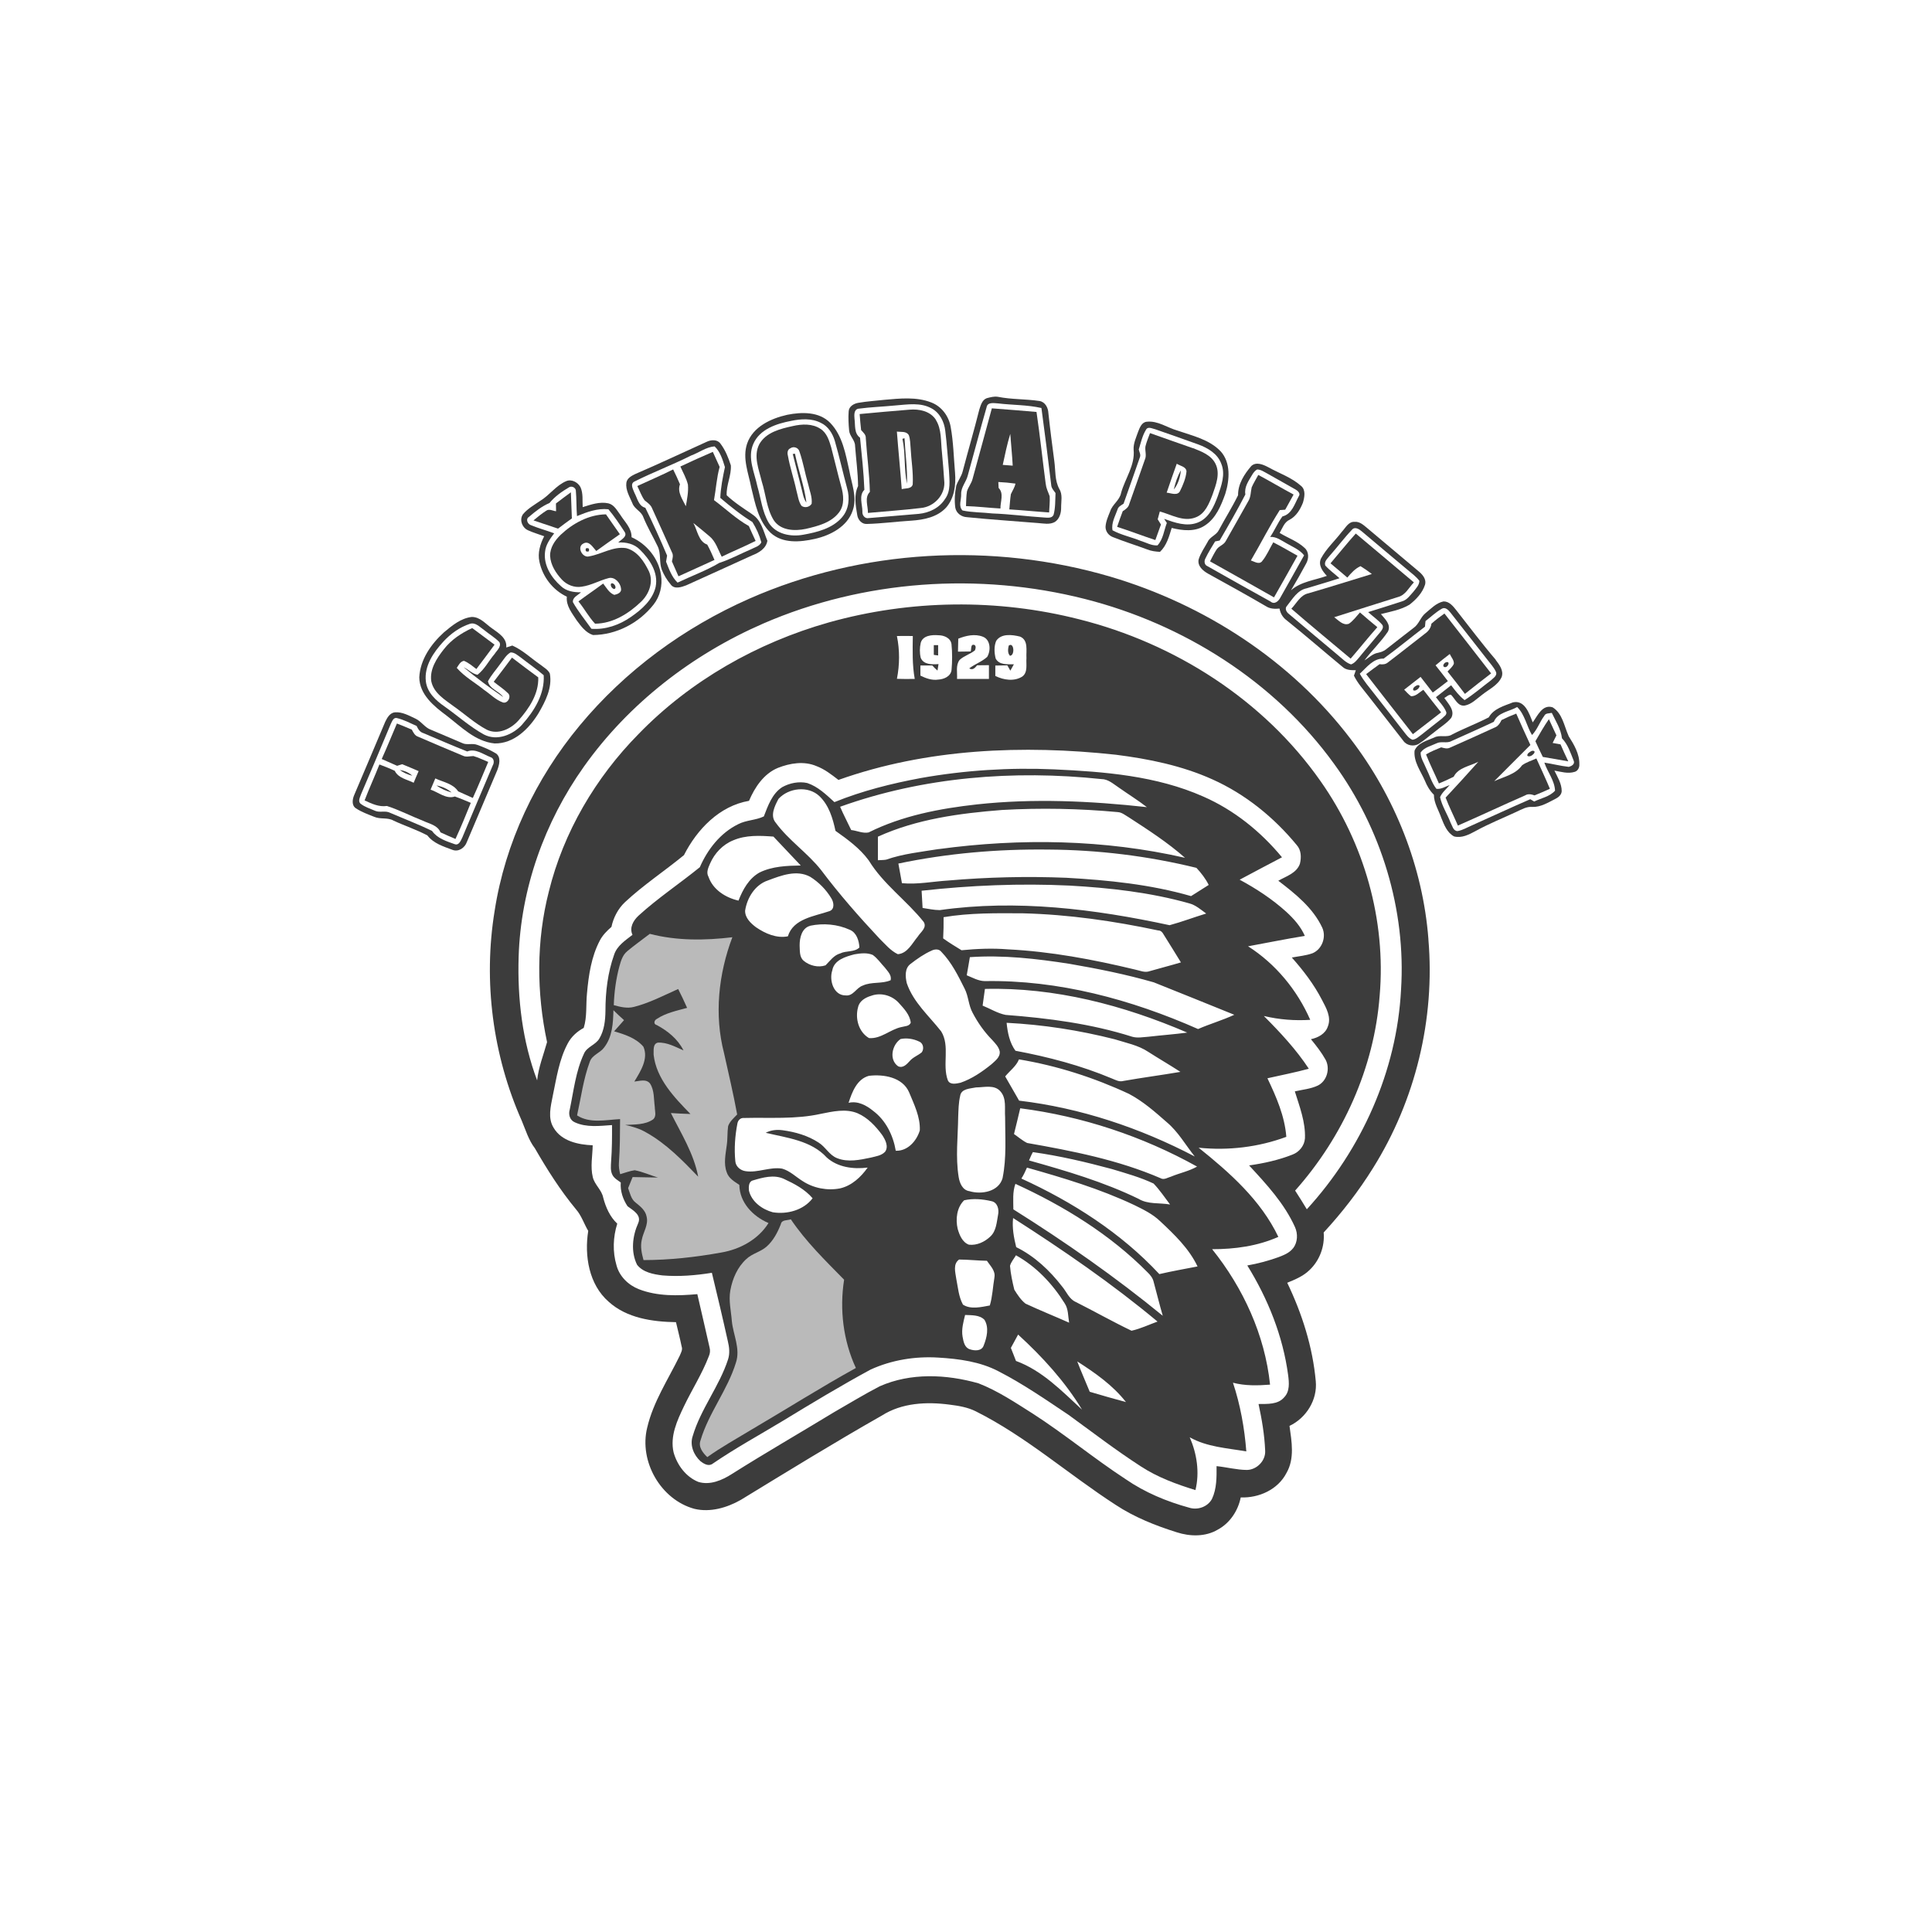
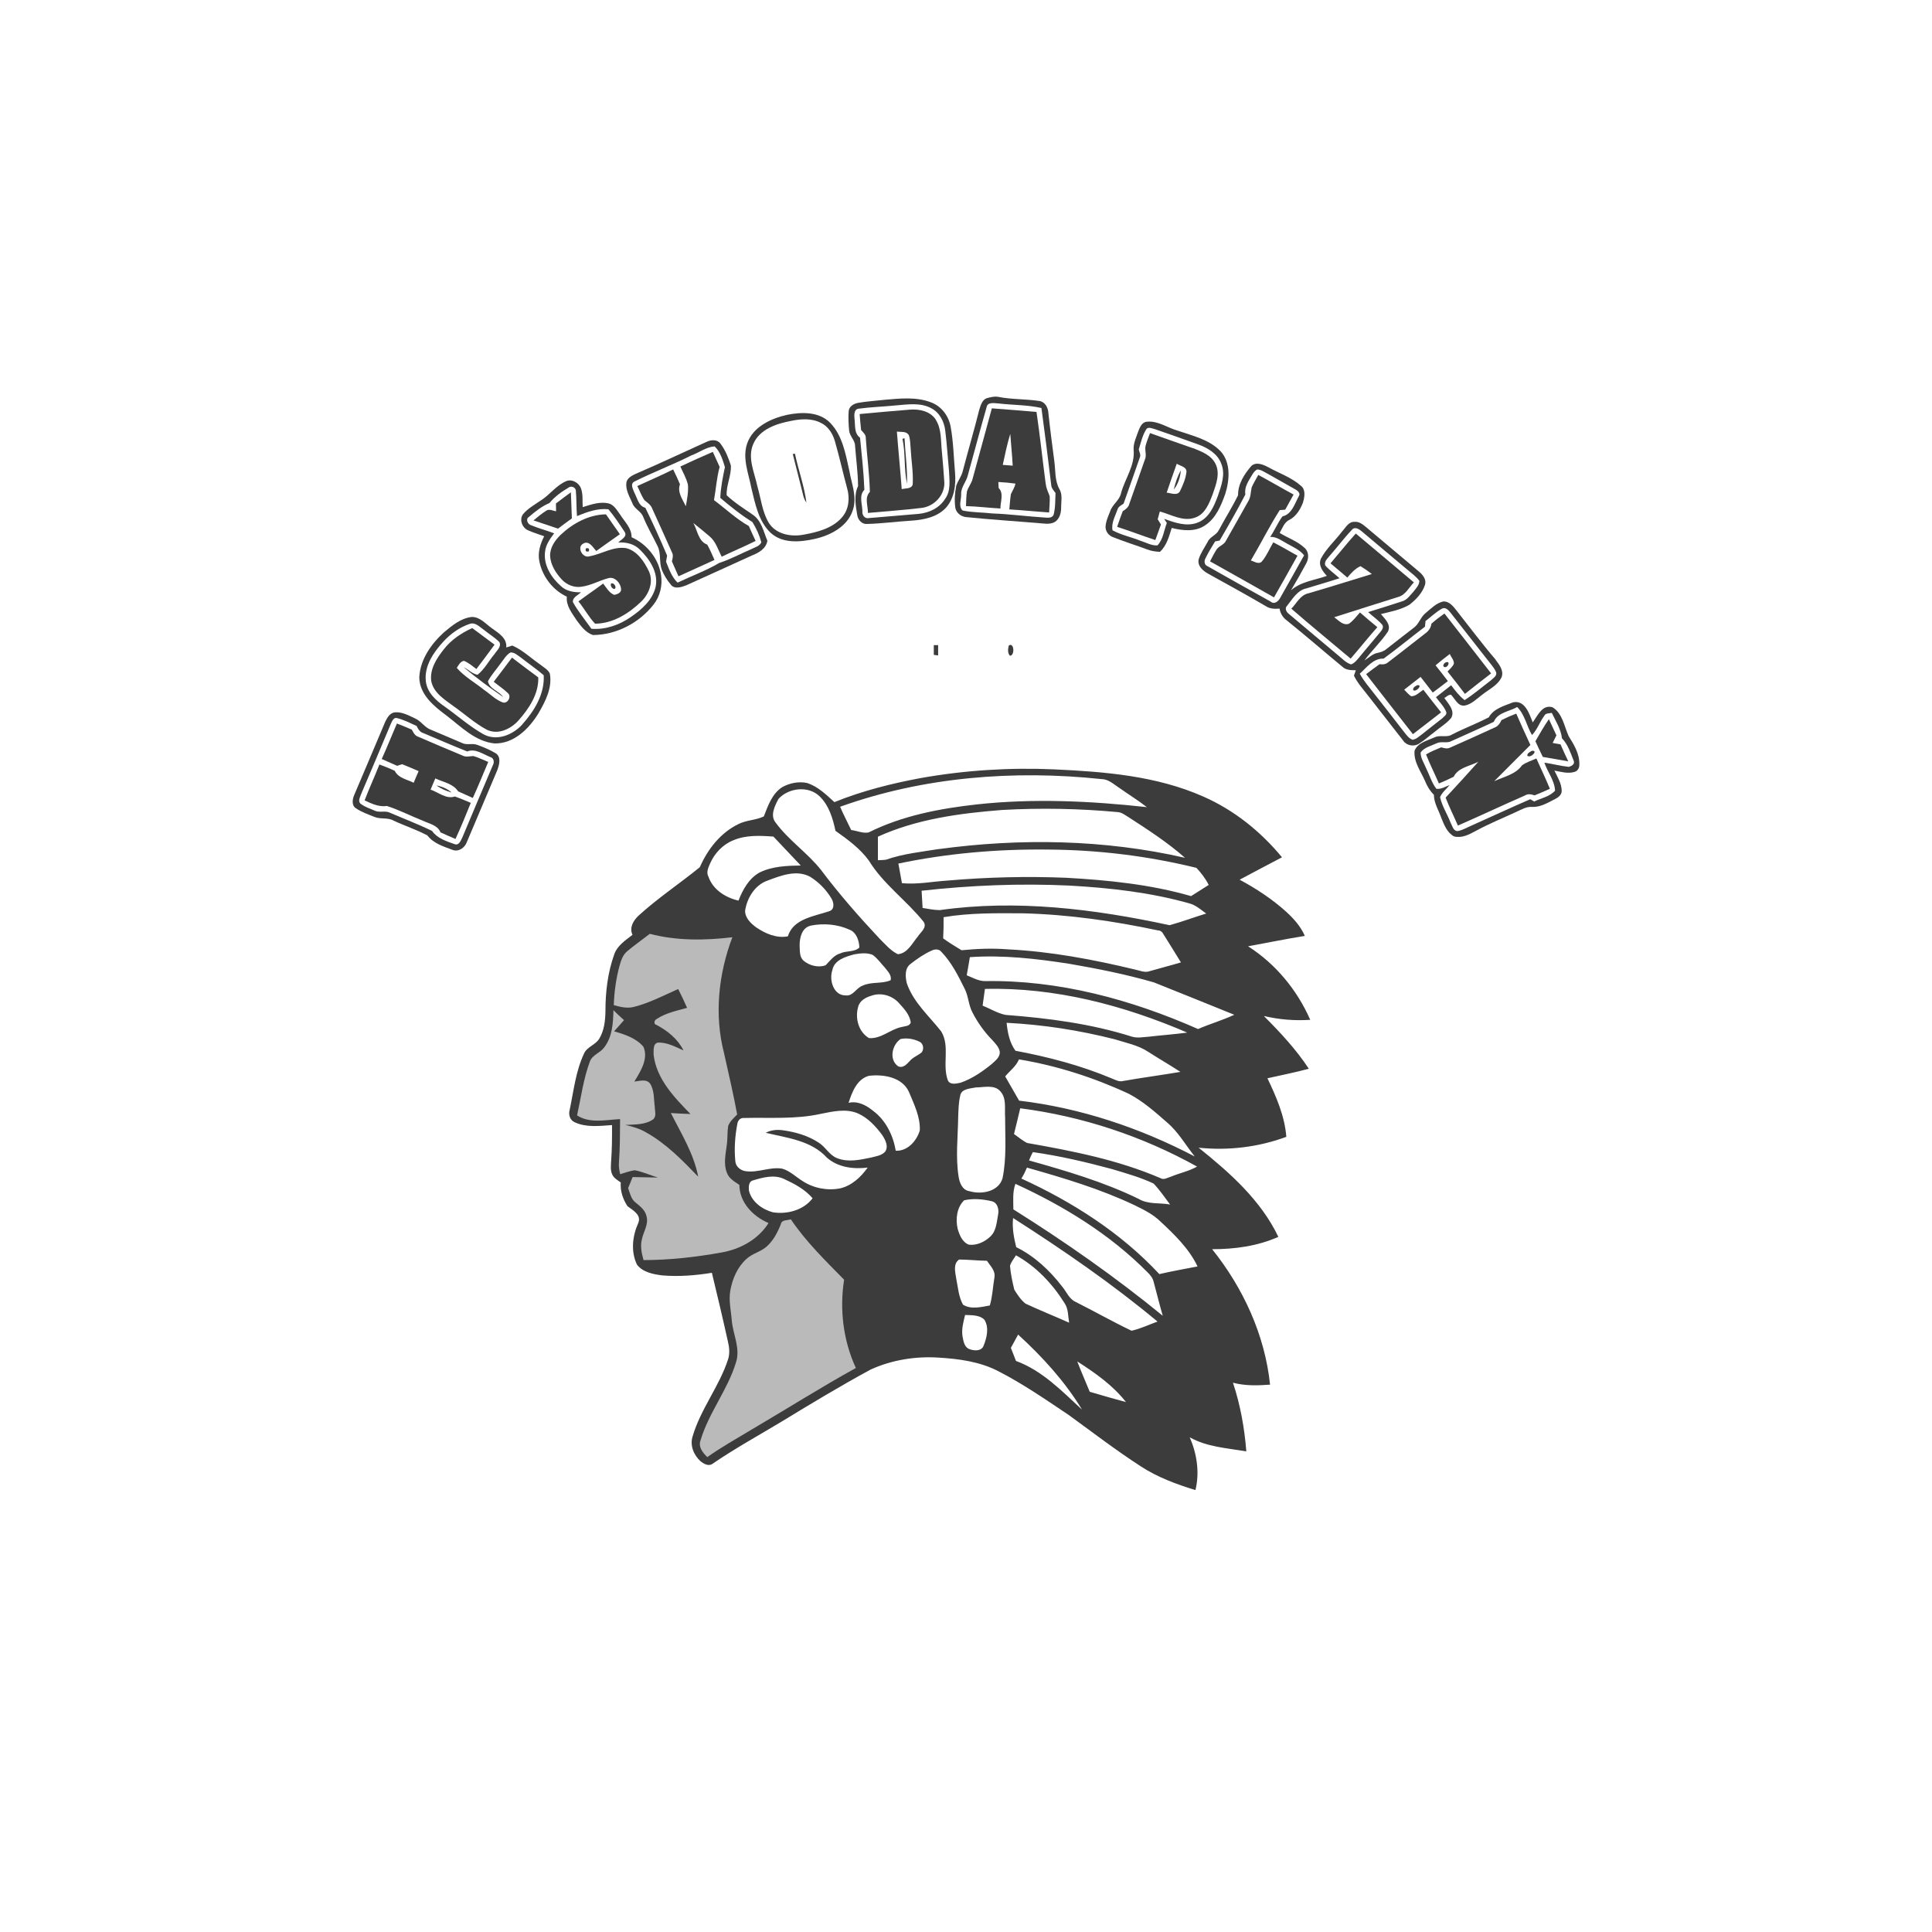
<svg xmlns="http://www.w3.org/2000/svg" width="45" height="45" viewBox="0 0 45 45" fill="none">
  <path d="M28.429 10.51C28.164 10.234 27.775 10.15 27.426 10.029C27.187 9.962 26.968 9.794 26.709 9.823C26.592 9.835 26.547 9.96 26.51 10.054C26.463 10.191 26.396 10.326 26.404 10.474C26.441 10.838 26.205 11.145 26.112 11.482C26.079 11.655 25.91 11.746 25.858 11.909C25.811 12.027 25.757 12.144 25.75 12.272C25.75 12.38 25.823 12.473 25.921 12.51C26.184 12.615 26.455 12.699 26.719 12.797C26.815 12.836 26.916 12.848 27.018 12.854C27.174 12.707 27.23 12.496 27.291 12.297C27.544 12.36 27.837 12.393 28.065 12.239C28.321 12.073 28.442 11.776 28.54 11.5C28.64 11.178 28.672 10.775 28.428 10.508L28.429 10.51ZM28.364 11.557C28.274 11.8 28.156 12.074 27.894 12.173C27.636 12.273 27.361 12.173 27.115 12.085C27.13 12.109 27.162 12.157 27.178 12.18C27.111 12.355 27.092 12.563 26.96 12.703C26.821 12.713 26.696 12.636 26.567 12.597C26.351 12.509 26.118 12.463 25.913 12.352C25.88 12.183 25.974 12.025 26.028 11.871C26.045 11.799 26.115 11.771 26.17 11.732C26.299 11.372 26.424 11.01 26.551 10.649C26.576 10.588 26.535 10.527 26.524 10.469C26.572 10.314 26.606 10.151 26.691 10.012C26.735 9.924 26.836 9.983 26.907 9.998C27.241 10.116 27.578 10.23 27.91 10.352C28.132 10.433 28.362 10.568 28.446 10.802C28.549 11.051 28.446 11.318 28.364 11.557Z" fill="#3C3C3C" />
  <path d="M27.784 10.439C27.451 10.321 27.118 10.207 26.786 10.088C26.748 10.192 26.704 10.293 26.679 10.4C26.665 10.503 26.712 10.607 26.666 10.706C26.544 11.049 26.428 11.393 26.304 11.735C26.286 11.817 26.218 11.865 26.151 11.906C26.104 12.027 26.062 12.149 26.02 12.271C26.318 12.367 26.611 12.48 26.91 12.579C26.954 12.459 26.996 12.338 27.041 12.217C27.015 12.177 26.99 12.136 26.965 12.095C26.98 12.035 26.997 11.975 27.014 11.914C27.282 11.984 27.561 12.161 27.843 12.053C28.072 11.971 28.164 11.724 28.244 11.516C28.322 11.292 28.426 11.032 28.311 10.802C28.21 10.598 27.983 10.515 27.785 10.437L27.784 10.439ZM27.485 11.439C27.423 11.556 27.274 11.483 27.174 11.475C27.251 11.25 27.328 11.024 27.409 10.801C27.485 10.852 27.627 10.867 27.636 10.979C27.621 11.141 27.555 11.295 27.484 11.44L27.485 11.439Z" fill="#3C3C3C" />
  <path d="M27.505 10.956C27.424 11.093 27.376 11.248 27.34 11.402C27.442 11.276 27.49 11.114 27.505 10.956Z" fill="#3C3C3C" />
  <path d="M24.674 11.389C24.565 11.191 24.587 10.958 24.557 10.741C24.508 10.368 24.459 9.996 24.419 9.622C24.414 9.498 24.345 9.362 24.212 9.34C23.891 9.292 23.564 9.306 23.246 9.243C23.157 9.227 23.068 9.253 22.982 9.275C22.875 9.315 22.843 9.44 22.81 9.539C22.69 10.019 22.55 10.494 22.424 10.974C22.396 11.094 22.315 11.193 22.274 11.309C22.239 11.478 22.227 11.655 22.251 11.827C22.275 11.955 22.395 12.04 22.521 12.046C23.072 12.102 23.627 12.137 24.179 12.183C24.308 12.192 24.449 12.225 24.569 12.158C24.679 12.087 24.717 11.949 24.716 11.825C24.714 11.68 24.756 11.52 24.673 11.389L24.674 11.389ZM24.538 11.994C24.5 12.077 24.396 12.057 24.323 12.054C23.92 12.028 23.518 11.974 23.113 11.959C22.883 11.932 22.647 11.939 22.419 11.89C22.317 11.791 22.394 11.635 22.387 11.51C22.381 11.346 22.505 11.226 22.542 11.073C22.69 10.545 22.827 10.014 22.979 9.488C22.999 9.358 23.153 9.391 23.246 9.396C23.582 9.436 23.926 9.428 24.257 9.503C24.338 10.097 24.412 10.694 24.484 11.29C24.486 11.367 24.542 11.424 24.585 11.484C24.577 11.653 24.585 11.829 24.539 11.994H24.538Z" fill="#3C3C3C" />
  <path d="M22.245 11.014C22.214 10.656 22.207 10.296 22.143 9.942C22.099 9.692 21.931 9.465 21.691 9.374C21.346 9.238 20.963 9.281 20.604 9.312C20.399 9.336 20.192 9.347 19.989 9.383C19.887 9.401 19.774 9.465 19.767 9.581C19.756 9.73 19.764 9.88 19.778 10.028C19.789 10.16 19.914 10.249 19.916 10.382C19.939 10.694 19.983 11.007 19.986 11.321C19.884 11.537 19.93 11.778 19.968 12.003C19.985 12.11 20.076 12.212 20.191 12.204C20.538 12.195 20.882 12.148 21.228 12.127C21.517 12.108 21.832 12.046 22.037 11.822C22.229 11.602 22.268 11.294 22.245 11.014ZM22.013 11.62C21.882 11.832 21.641 11.946 21.398 11.969C21.011 12.002 20.624 12.035 20.236 12.067C20.143 12.087 20.078 11.998 20.087 11.913C20.087 11.747 19.999 11.544 20.133 11.408C20.118 11.002 20.071 10.598 20.032 10.195C19.89 10.093 19.924 9.906 19.903 9.754C19.897 9.673 19.885 9.541 19.991 9.52C20.281 9.481 20.574 9.472 20.865 9.443C21.139 9.421 21.44 9.37 21.694 9.51C21.887 9.611 21.993 9.822 22.017 10.033C22.056 10.344 22.074 10.656 22.104 10.968C22.114 11.186 22.151 11.432 22.013 11.621V11.62Z" fill="#3C3C3C" />
  <path d="M24.358 11.281C24.283 10.719 24.225 10.155 24.142 9.595C23.795 9.566 23.449 9.536 23.102 9.511C22.955 10.058 22.803 10.605 22.654 11.152C22.629 11.256 22.555 11.341 22.523 11.443C22.504 11.557 22.505 11.672 22.5 11.788C22.768 11.796 23.035 11.829 23.302 11.844C23.299 11.685 23.388 11.495 23.26 11.365C23.258 11.331 23.255 11.262 23.253 11.227C23.387 11.233 23.52 11.246 23.652 11.264C23.634 11.354 23.582 11.429 23.545 11.511C23.527 11.629 23.521 11.748 23.509 11.865C23.819 11.883 24.127 11.916 24.436 11.936C24.441 11.811 24.457 11.685 24.449 11.559C24.418 11.466 24.368 11.379 24.36 11.28L24.358 11.281ZM23.356 10.828C23.409 10.585 23.458 10.343 23.531 10.106C23.549 10.353 23.575 10.599 23.588 10.846C23.511 10.839 23.433 10.833 23.356 10.828Z" fill="#3C3C3C" />
  <path d="M21.797 9.775C21.666 9.574 21.408 9.522 21.184 9.542C20.797 9.573 20.411 9.607 20.023 9.644C20.032 9.769 20.043 9.893 20.057 10.017C20.105 10.072 20.172 10.125 20.166 10.206C20.194 10.623 20.251 11.039 20.261 11.457C20.129 11.591 20.219 11.783 20.216 11.947C20.629 11.908 21.041 11.882 21.452 11.832C21.746 11.804 22.001 11.546 21.996 11.245C21.981 11.006 21.961 10.768 21.939 10.53C21.91 10.278 21.937 10 21.796 9.777L21.797 9.775ZM21.259 11.284C21.23 11.393 21.088 11.369 21.003 11.393C20.97 10.945 20.924 10.5 20.89 10.052C20.983 10.067 21.111 10.036 21.168 10.136C21.202 10.23 21.201 10.333 21.21 10.431C21.224 10.716 21.275 10.999 21.259 11.284Z" fill="#3C3C3C" />
  <path d="M19.338 9.85C19.08 9.584 18.671 9.594 18.334 9.662C17.957 9.746 17.536 9.941 17.402 10.332C17.286 10.674 17.435 11.024 17.499 11.36C17.589 11.728 17.663 12.136 17.949 12.41C18.227 12.666 18.639 12.628 18.979 12.552C19.345 12.469 19.737 12.266 19.862 11.888C19.97 11.583 19.836 11.272 19.784 10.971C19.696 10.579 19.627 10.149 19.337 9.849L19.338 9.85ZM19.612 12.05C19.388 12.308 19.037 12.396 18.714 12.454C18.424 12.509 18.076 12.446 17.907 12.179C17.752 11.92 17.724 11.609 17.64 11.324C17.574 11.005 17.405 10.667 17.544 10.344C17.692 9.996 18.086 9.868 18.428 9.803C18.654 9.756 18.904 9.739 19.117 9.848C19.287 9.926 19.394 10.097 19.445 10.271C19.55 10.635 19.632 11.006 19.731 11.372C19.797 11.599 19.774 11.868 19.611 12.05H19.612Z" fill="#3C3C3C" />
-   <path d="M19.362 10.426C19.314 10.267 19.262 10.085 19.112 9.99C18.922 9.862 18.678 9.875 18.465 9.924C18.176 9.987 17.841 10.068 17.685 10.347C17.541 10.625 17.677 10.934 17.743 11.215C17.838 11.512 17.854 11.841 18.019 12.112C18.178 12.359 18.507 12.374 18.767 12.319C19.048 12.254 19.36 12.176 19.543 11.934C19.677 11.759 19.649 11.521 19.591 11.323C19.509 11.025 19.441 10.725 19.362 10.428V10.426ZM18.905 11.733C18.857 11.814 18.74 11.838 18.667 11.78C18.596 11.675 18.584 11.545 18.55 11.425C18.492 11.151 18.399 10.886 18.351 10.61C18.334 10.55 18.342 10.47 18.406 10.443C18.484 10.386 18.6 10.426 18.622 10.521C18.709 10.77 18.751 11.033 18.826 11.286C18.858 11.433 18.922 11.579 18.905 11.732V11.733Z" fill="#3C3C3C" />
  <path d="M21.02 10.221C21.094 10.566 21.051 10.924 21.126 11.268C21.137 10.913 21.085 10.561 21.068 10.207C21.055 10.211 21.031 10.217 21.02 10.221Z" fill="#3C3C3C" />
  <path d="M17.52 11.978C17.316 11.839 17.106 11.706 16.926 11.536C16.913 11.299 17.038 11.075 17.023 10.839C16.966 10.663 16.896 10.485 16.783 10.336C16.711 10.231 16.566 10.24 16.463 10.289C15.908 10.539 15.357 10.801 14.796 11.041C14.71 11.083 14.604 11.138 14.589 11.245C14.568 11.416 14.666 11.57 14.73 11.722C14.777 11.857 14.936 11.907 14.983 12.043C15.078 12.277 15.207 12.493 15.316 12.72C15.402 12.891 15.349 13.092 15.414 13.269C15.464 13.393 15.533 13.509 15.62 13.611C15.703 13.733 15.87 13.677 15.984 13.633C16.497 13.404 17.007 13.167 17.519 12.936C17.677 12.874 17.843 12.778 17.874 12.596C17.782 12.379 17.734 12.113 17.519 11.979L17.52 11.978ZM17.483 12.798C17.241 12.901 17.008 13.03 16.756 13.11C16.446 13.293 16.105 13.416 15.782 13.57C15.645 13.44 15.583 13.255 15.514 13.083C15.52 13.047 15.533 12.977 15.538 12.941C15.38 12.566 15.211 12.193 15.031 11.827C14.873 11.787 14.846 11.607 14.779 11.483C14.749 11.403 14.67 11.275 14.773 11.218C15.208 11 15.665 10.827 16.1 10.609C16.282 10.543 16.447 10.412 16.644 10.397C16.775 10.518 16.834 10.712 16.885 10.88C16.835 11.116 16.787 11.355 16.777 11.597C17.015 11.798 17.259 11.995 17.525 12.159C17.616 12.305 17.689 12.466 17.733 12.632C17.688 12.729 17.57 12.75 17.484 12.798H17.483Z" fill="#3C3C3C" />
  <path d="M16.63 11.65C16.677 11.392 16.692 11.128 16.762 10.875C16.71 10.758 16.656 10.641 16.603 10.525C16.349 10.633 16.097 10.749 15.847 10.866C15.908 11.005 15.987 11.139 16.023 11.288C16.039 11.457 16.002 11.626 15.975 11.791C15.899 11.633 15.77 11.463 15.838 11.28C15.789 11.162 15.735 11.048 15.679 10.934C15.405 11.072 15.121 11.192 14.844 11.321C14.901 11.432 14.941 11.554 15.015 11.655C15.081 11.709 15.158 11.757 15.189 11.841C15.342 12.182 15.5 12.521 15.65 12.863C15.689 12.931 15.666 13.006 15.65 13.076C15.7 13.192 15.751 13.307 15.803 13.423C16.082 13.296 16.362 13.169 16.642 13.042C16.59 12.921 16.536 12.8 16.473 12.685C16.265 12.611 16.246 12.352 16.149 12.182C16.275 12.283 16.401 12.383 16.522 12.488C16.672 12.61 16.724 12.802 16.81 12.967C17.072 12.839 17.34 12.73 17.6 12.599C17.545 12.485 17.493 12.368 17.442 12.252C17.147 12.088 16.901 11.85 16.631 11.649L16.63 11.65Z" fill="#3C3C3C" />
  <path d="M18.465 10.575C18.533 10.841 18.6 11.109 18.668 11.376C18.699 11.487 18.71 11.611 18.783 11.705C18.734 11.319 18.595 10.949 18.516 10.567C18.503 10.569 18.477 10.573 18.465 10.575Z" fill="#3C3C3C" />
  <path d="M14.71 12.514C14.716 12.304 14.553 12.158 14.45 11.994C14.372 11.892 14.308 11.758 14.172 11.724C13.969 11.679 13.765 11.752 13.572 11.812C13.562 11.658 13.587 11.492 13.52 11.346C13.46 11.234 13.314 11.154 13.19 11.206C12.951 11.306 12.801 11.534 12.582 11.666C12.443 11.762 12.29 11.847 12.181 11.978C12.091 12.105 12.162 12.291 12.298 12.351C12.42 12.407 12.549 12.443 12.675 12.49C12.582 12.671 12.519 12.879 12.564 13.082C12.636 13.432 12.876 13.745 13.203 13.898C13.18 14.111 13.325 14.282 13.432 14.449C13.533 14.585 13.644 14.738 13.812 14.791C14.357 14.788 14.886 14.51 15.221 14.084C15.373 13.893 15.435 13.636 15.397 13.395C15.34 13.009 15.065 12.672 14.711 12.513L14.71 12.514ZM15.273 13.662C15.203 13.974 14.947 14.197 14.694 14.371C14.426 14.557 14.105 14.671 13.775 14.646C13.629 14.44 13.467 14.244 13.344 14.025C13.334 13.909 13.464 13.864 13.533 13.795C13.366 13.799 13.191 13.771 13.065 13.652C12.843 13.456 12.656 13.165 12.695 12.855C12.71 12.689 12.811 12.551 12.908 12.422C12.731 12.355 12.547 12.307 12.372 12.234C12.291 12.213 12.235 12.091 12.32 12.04C12.466 11.914 12.621 11.791 12.799 11.716C12.922 11.565 13.084 11.451 13.251 11.352C13.311 11.312 13.397 11.35 13.412 11.418C13.43 11.618 13.423 11.82 13.439 12.021C13.67 11.926 13.917 11.834 14.171 11.862C14.31 12.027 14.431 12.208 14.548 12.388C14.623 12.498 14.462 12.57 14.4 12.635C14.582 12.626 14.773 12.666 14.905 12.803C15.13 13.023 15.338 13.333 15.272 13.663L15.273 13.662Z" fill="#3C3C3C" />
  <path d="M12.949 11.727C12.949 11.787 12.951 11.849 12.952 11.908C12.877 11.9 12.791 11.844 12.722 11.896C12.617 11.962 12.521 12.043 12.426 12.121C12.616 12.184 12.807 12.25 12.998 12.313C13.104 12.231 13.211 12.153 13.32 12.075C13.314 11.872 13.306 11.67 13.297 11.467C13.18 11.552 13.064 11.638 12.95 11.726L12.949 11.727Z" fill="#3C3C3C" />
  <path d="M13.056 12.459C13.343 12.189 13.713 11.986 14.114 11.98C14.22 12.136 14.331 12.288 14.438 12.443C14.254 12.572 14.07 12.702 13.888 12.834C13.808 12.749 13.721 12.579 13.582 12.663C13.428 12.746 13.571 13.006 13.725 12.958C14.013 12.909 14.279 12.721 14.582 12.767C14.844 12.831 15.005 13.081 15.116 13.31C15.226 13.556 15.118 13.838 14.931 14.016C14.643 14.293 14.272 14.524 13.86 14.527C13.712 14.369 13.61 14.175 13.473 14.008C13.662 13.866 13.859 13.734 14.049 13.592C14.125 13.689 14.187 13.81 14.308 13.856C14.379 13.842 14.484 13.803 14.465 13.71C14.453 13.579 14.322 13.431 14.18 13.464C13.965 13.518 13.77 13.635 13.549 13.665C13.38 13.694 13.203 13.624 13.087 13.5C12.946 13.348 12.824 13.159 12.813 12.947C12.809 12.756 12.924 12.587 13.056 12.46" fill="#3C3C3C" />
  <path d="M13.647 12.773C13.71 12.756 13.733 12.778 13.714 12.842C13.651 12.859 13.628 12.835 13.647 12.773Z" fill="#3C3C3C" />
  <path d="M14.232 13.594C14.293 13.553 14.382 13.689 14.309 13.72C14.256 13.713 14.211 13.645 14.232 13.594Z" fill="#3C3C3C" />
  <path d="M21.751 15.026C21.776 15.026 21.826 15.026 21.851 15.026C21.851 15.105 21.851 15.186 21.851 15.267C21.825 15.264 21.775 15.257 21.75 15.253C21.75 15.178 21.75 15.102 21.75 15.027" fill="#3C3C3C" />
  <path d="M23.495 15.038C23.618 14.943 23.646 15.269 23.524 15.274C23.464 15.21 23.478 15.115 23.495 15.038Z" fill="#3C3C3C" />
  <path d="M34.839 15.367C34.519 14.995 34.227 14.601 33.923 14.217C33.847 14.121 33.757 14.006 33.623 14.008C33.453 14.043 33.332 14.176 33.203 14.281C33.085 14.376 33.051 14.539 32.924 14.626C32.712 14.788 32.503 14.954 32.292 15.118C32.236 15.167 32.166 15.189 32.096 15.205C31.972 15.225 31.883 15.321 31.78 15.383C31.953 15.15 32.167 14.95 32.328 14.71C32.407 14.547 32.258 14.417 32.164 14.303C32.39 14.246 32.628 14.205 32.83 14.084C32.985 13.963 33.13 13.811 33.191 13.621C33.229 13.488 33.132 13.38 33.038 13.303C32.642 12.967 32.241 12.636 31.844 12.299C31.76 12.231 31.671 12.144 31.554 12.155C31.409 12.143 31.341 12.295 31.255 12.385C31.096 12.595 30.892 12.776 30.767 13.011C30.699 13.164 30.805 13.306 30.905 13.413C30.623 13.515 30.304 13.544 30.07 13.749C30.193 13.543 30.311 13.335 30.424 13.124C30.487 13.011 30.49 12.854 30.389 12.764C30.222 12.605 29.999 12.532 29.806 12.413C29.87 12.301 29.913 12.161 30.039 12.105C30.193 12.023 30.286 11.865 30.348 11.708C30.384 11.583 30.419 11.414 30.306 11.319C30.084 11.121 29.797 11.025 29.541 10.883C29.424 10.821 29.26 10.749 29.146 10.853C28.981 11.046 28.834 11.271 28.837 11.535C28.701 11.812 28.536 12.073 28.39 12.345C28.333 12.465 28.184 12.499 28.129 12.621C28.055 12.756 27.963 12.884 27.918 13.032C27.889 13.184 28.018 13.294 28.135 13.36C28.589 13.61 29.041 13.86 29.488 14.121C29.582 14.183 29.695 14.185 29.803 14.175C29.821 14.283 29.877 14.381 29.966 14.446C30.405 14.799 30.83 15.169 31.265 15.528C31.349 15.61 31.469 15.611 31.58 15.611C31.565 15.654 31.55 15.695 31.536 15.737C31.622 15.916 31.759 16.064 31.88 16.221C32.147 16.565 32.417 16.909 32.685 17.253C32.763 17.369 32.936 17.397 33.051 17.322C33.18 17.242 33.292 17.139 33.414 17.048C33.542 16.939 33.694 16.852 33.802 16.721C33.897 16.551 33.731 16.389 33.641 16.257C33.691 16.232 33.734 16.179 33.795 16.182C33.893 16.274 33.953 16.456 34.116 16.434C34.278 16.404 34.394 16.276 34.521 16.183C34.679 16.055 34.887 15.965 34.976 15.77C35.031 15.62 34.92 15.479 34.834 15.366L34.839 15.367ZM29.826 13.912C29.784 13.998 29.687 14.092 29.592 14.01C29.101 13.739 28.612 13.463 28.124 13.187C28.053 13.16 28.042 13.072 28.074 13.012C28.14 12.873 28.222 12.742 28.302 12.611C28.328 12.606 28.382 12.595 28.408 12.59C28.615 12.236 28.819 11.881 29.007 11.517C28.976 11.34 29.087 11.194 29.17 11.051C29.198 11.006 29.232 10.961 29.28 10.935C29.369 10.935 29.442 10.991 29.518 11.03C29.739 11.158 29.963 11.277 30.182 11.405C30.23 11.433 30.296 11.496 30.253 11.555C30.155 11.732 30.094 11.975 29.871 12.028C29.76 12.177 29.689 12.353 29.585 12.506C29.73 12.497 29.846 12.589 29.966 12.655C30.108 12.738 30.27 12.8 30.375 12.935C30.192 13.26 30.011 13.587 29.826 13.912ZM31.467 15.475C31.351 15.437 31.266 15.344 31.173 15.268C30.79 14.945 30.403 14.625 30.021 14.3C29.963 14.258 29.916 14.17 29.978 14.11C30.105 13.953 30.218 13.746 30.434 13.703C30.689 13.624 30.946 13.552 31.2 13.468C31.09 13.369 30.967 13.282 30.868 13.172C30.836 13.079 30.918 13.013 30.968 12.948C31.145 12.75 31.303 12.535 31.486 12.343C31.554 12.257 31.655 12.322 31.719 12.377C32.078 12.679 32.436 12.982 32.796 13.282C32.888 13.36 32.988 13.431 33.06 13.529C33.058 13.63 32.981 13.704 32.923 13.78C32.844 13.866 32.774 13.975 32.653 14.008C32.392 14.095 32.129 14.174 31.867 14.257C31.976 14.358 32.103 14.442 32.198 14.556C32.233 14.613 32.189 14.674 32.154 14.717C31.992 14.916 31.823 15.108 31.662 15.307C31.606 15.372 31.552 15.447 31.466 15.476L31.467 15.475ZM34.727 15.846C34.522 16.001 34.329 16.169 34.113 16.307C33.989 16.212 33.894 16.086 33.8 15.961C33.682 16.054 33.563 16.147 33.446 16.239C33.528 16.352 33.634 16.452 33.686 16.584C33.706 16.652 33.628 16.69 33.591 16.732C33.432 16.86 33.269 16.982 33.112 17.11C33.046 17.157 32.983 17.221 32.9 17.23C32.815 17.199 32.762 17.123 32.709 17.056C32.481 16.758 32.246 16.463 32.016 16.167C31.897 16.012 31.765 15.864 31.672 15.692C31.831 15.548 31.989 15.329 32.227 15.341C32.555 15.101 32.867 14.842 33.19 14.597C33.194 14.553 33.198 14.51 33.203 14.466C33.33 14.368 33.447 14.254 33.589 14.175C33.67 14.135 33.74 14.214 33.786 14.271C34.075 14.636 34.358 15.006 34.648 15.371C34.716 15.461 34.796 15.544 34.843 15.647C34.883 15.737 34.779 15.794 34.727 15.846Z" fill="#3C3C3C" />
  <path d="M29.392 13.078C29.319 13.155 29.214 13.078 29.135 13.054C29.364 12.666 29.565 12.261 29.808 11.881C29.84 11.879 29.903 11.874 29.935 11.872C30 11.755 30.066 11.637 30.13 11.519C29.854 11.371 29.584 11.209 29.308 11.062C29.257 11.158 29.198 11.25 29.154 11.351C29.129 11.46 29.136 11.578 29.074 11.675C28.899 11.982 28.729 12.292 28.553 12.598C28.505 12.697 28.379 12.718 28.328 12.812C28.274 12.897 28.23 12.987 28.184 13.075C28.68 13.354 29.178 13.631 29.674 13.914C29.86 13.593 30.039 13.267 30.221 12.944C30.034 12.839 29.848 12.729 29.657 12.632C29.57 12.781 29.504 12.944 29.392 13.077V13.078Z" fill="#3C3C3C" />
  <path d="M31.417 14.529C31.28 14.577 31.176 14.446 31.076 14.376C31.573 14.22 32.068 14.059 32.565 13.905C32.737 13.86 32.817 13.684 32.932 13.565C32.483 13.184 32.03 12.807 31.579 12.427C31.376 12.652 31.188 12.89 30.99 13.121C31.121 13.232 31.253 13.341 31.382 13.453C31.47 13.349 31.562 13.244 31.689 13.187C31.78 13.243 31.868 13.304 31.953 13.37C31.461 13.521 30.971 13.675 30.477 13.819C30.288 13.858 30.202 14.05 30.078 14.178C30.533 14.572 30.999 14.954 31.459 15.341C31.669 15.099 31.868 14.847 32.081 14.608C31.945 14.496 31.809 14.382 31.676 14.265C31.593 14.356 31.52 14.46 31.416 14.53L31.417 14.529Z" fill="#3C3C3C" />
  <path d="M33.341 14.523C33.331 14.622 33.272 14.702 33.193 14.757C32.904 14.979 32.62 15.208 32.33 15.427C32.275 15.476 32.201 15.481 32.133 15.47C32.026 15.544 31.924 15.625 31.82 15.702C32.18 16.171 32.548 16.634 32.909 17.1C33.13 16.934 33.345 16.76 33.566 16.592C33.426 16.42 33.29 16.242 33.153 16.067C33.062 16.122 32.98 16.221 32.866 16.216C32.806 16.173 32.757 16.116 32.706 16.064C32.833 15.964 32.96 15.865 33.088 15.766C33.182 15.889 33.276 16.01 33.372 16.131C33.491 16.045 33.607 15.953 33.724 15.864C33.63 15.74 33.534 15.619 33.437 15.497C33.545 15.406 33.655 15.319 33.768 15.233C33.8 15.308 33.87 15.375 33.863 15.461C33.831 15.534 33.768 15.584 33.716 15.641C33.852 15.813 33.989 15.986 34.121 16.162C34.322 16.001 34.525 15.842 34.731 15.685C34.372 15.218 34.006 14.756 33.644 14.29C33.539 14.364 33.438 14.441 33.344 14.524L33.341 14.523Z" fill="#3C3C3C" />
  <path d="M33.681 15.426C33.637 15.434 33.581 15.524 33.649 15.538C33.726 15.555 33.792 15.392 33.681 15.426Z" fill="#3C3C3C" />
  <path d="M33.013 15.959C33.146 15.943 32.988 16.128 32.917 16.076C32.898 16.02 32.968 15.977 33.013 15.959Z" fill="#3C3C3C" />
  <path d="M36.535 17.14C36.432 16.911 36.392 16.614 36.162 16.474C35.924 16.4 35.813 16.673 35.7 16.826C35.621 16.625 35.517 16.295 35.238 16.36C35.036 16.441 34.79 16.504 34.677 16.708C34.399 16.852 34.106 16.962 33.827 17.105C33.699 17.191 33.537 17.106 33.404 17.179C33.24 17.251 33.024 17.301 32.948 17.483C32.922 17.742 33.091 17.96 33.189 18.185C33.238 18.306 33.303 18.419 33.398 18.511C33.399 18.707 33.51 18.872 33.571 19.051C33.636 19.212 33.706 19.396 33.868 19.482C34.046 19.528 34.216 19.439 34.368 19.357C34.675 19.188 35 19.058 35.318 18.91C35.437 18.857 35.554 18.782 35.691 18.795C35.885 18.802 36.054 18.695 36.219 18.612C36.293 18.576 36.37 18.518 36.375 18.428C36.376 18.253 36.278 18.101 36.205 17.949C36.358 17.976 36.519 18.027 36.674 17.979C36.752 17.959 36.792 17.875 36.786 17.8C36.791 17.557 36.659 17.339 36.533 17.14H36.535ZM36.541 17.862C36.348 17.841 36.162 17.792 35.971 17.763C36.045 17.983 36.21 18.179 36.22 18.416C36.096 18.556 35.896 18.59 35.734 18.669C35.711 18.655 35.667 18.628 35.643 18.615C35.188 18.812 34.741 19.021 34.288 19.223C34.175 19.27 34.07 19.338 33.947 19.358C33.846 19.353 33.828 19.234 33.787 19.163C33.712 18.962 33.587 18.778 33.542 18.567C33.589 18.455 33.69 18.377 33.766 18.285C33.665 18.321 33.568 18.387 33.456 18.373C33.345 18.23 33.296 18.049 33.215 17.889C33.168 17.77 33.087 17.659 33.089 17.528C33.172 17.407 33.331 17.375 33.458 17.314C33.569 17.257 33.699 17.322 33.809 17.26C34.137 17.111 34.469 16.967 34.794 16.812C34.882 16.593 35.153 16.575 35.338 16.468C35.517 16.643 35.556 16.908 35.683 17.12C35.807 16.995 35.862 16.816 35.968 16.675C35.999 16.604 36.082 16.62 36.144 16.604C36.235 16.795 36.356 16.98 36.381 17.196C36.52 17.34 36.581 17.537 36.654 17.718C36.689 17.798 36.605 17.844 36.541 17.862Z" fill="#3C3C3C" />
  <path d="M35.451 17.826C35.3 18.04 35.028 18.09 34.803 18.196C35.083 17.913 35.365 17.634 35.646 17.352C35.533 17.11 35.424 16.866 35.316 16.621C35.198 16.666 35.084 16.716 34.973 16.772C34.937 16.849 34.888 16.922 34.804 16.95C34.463 17.105 34.122 17.262 33.778 17.412C33.71 17.45 33.636 17.425 33.568 17.407C33.449 17.457 33.326 17.504 33.215 17.572C33.305 17.801 33.417 18.022 33.515 18.248C33.632 18.201 33.747 18.148 33.859 18.092C33.966 17.875 34.238 17.846 34.433 17.743C34.182 18.024 33.928 18.303 33.671 18.578C33.756 18.799 33.864 19.011 33.957 19.229C34.482 19 34.999 18.755 35.524 18.526C35.593 18.482 35.67 18.501 35.743 18.526C35.864 18.479 35.981 18.425 36.1 18.372C36 18.133 35.891 17.901 35.785 17.666C35.673 17.718 35.551 17.752 35.451 17.826Z" fill="#3C3C3C" />
  <path d="M35.762 17.265C35.862 17.092 35.962 16.916 36.077 16.751C36.135 16.877 36.193 17.003 36.252 17.128C36.222 17.187 36.193 17.246 36.164 17.305C36.225 17.317 36.287 17.328 36.348 17.338C36.406 17.471 36.465 17.603 36.528 17.733C36.33 17.699 36.133 17.664 35.935 17.63C35.875 17.51 35.818 17.386 35.762 17.264" fill="#3C3C3C" />
-   <path d="M33.271 21.879C33.142 20.191 32.49 18.557 31.461 17.215C30.073 15.387 28.056 14.08 25.864 13.432C23.115 12.624 20.08 12.787 17.454 13.944C15.936 14.613 14.562 15.62 13.502 16.899C12.478 18.13 11.766 19.63 11.521 21.216C11.252 22.861 11.477 24.582 12.153 26.105C12.245 26.323 12.312 26.555 12.458 26.745C12.744 27.241 13.051 27.726 13.416 28.167C13.545 28.314 13.602 28.505 13.701 28.67C13.609 29.248 13.716 29.918 14.177 30.32C14.6 30.703 15.196 30.787 15.745 30.796C15.789 30.986 15.838 31.173 15.877 31.363C15.906 31.441 15.857 31.514 15.83 31.582C15.562 32.131 15.216 32.65 15.075 33.25C14.879 34.036 15.389 34.931 16.175 35.144C16.543 35.232 16.933 35.118 17.255 34.935C18.344 34.271 19.43 33.601 20.54 32.971C21.007 32.673 21.585 32.646 22.119 32.717C22.326 32.743 22.536 32.777 22.725 32.871C23.899 33.458 24.886 34.34 25.984 35.05C26.422 35.339 26.912 35.534 27.409 35.69C27.718 35.79 28.077 35.798 28.363 35.629C28.645 35.478 28.837 35.189 28.899 34.878C29.322 34.894 29.765 34.696 29.964 34.309C30.159 33.973 30.085 33.574 30.035 33.212C30.424 33.028 30.688 32.606 30.647 32.172C30.575 31.373 30.328 30.598 29.982 29.878C30.165 29.803 30.352 29.726 30.496 29.587C30.736 29.364 30.859 29.032 30.831 28.707C31.258 28.244 31.646 27.744 31.979 27.208C32.968 25.631 33.429 23.733 33.27 21.879H33.271ZM30.118 29.073C30.035 29.183 29.9 29.235 29.775 29.283C29.54 29.367 29.298 29.432 29.052 29.475C29.533 30.252 29.882 31.12 30.003 32.028C30.026 32.203 30.045 32.408 29.911 32.546C29.764 32.719 29.519 32.699 29.314 32.702C29.391 33.059 29.453 33.421 29.468 33.786C29.484 34.021 29.274 34.235 29.042 34.238C28.804 34.236 28.571 34.173 28.336 34.149C28.338 34.404 28.341 34.673 28.231 34.909C28.134 35.097 27.895 35.181 27.696 35.116C27.173 34.973 26.665 34.761 26.217 34.452C25.48 33.97 24.8 33.406 24.06 32.929C23.65 32.67 23.243 32.396 22.79 32.22C22.043 32.009 21.213 31.969 20.491 32.289C20.13 32.476 19.783 32.688 19.429 32.891C18.637 33.373 17.833 33.836 17.049 34.331C16.82 34.478 16.537 34.6 16.264 34.516C15.975 34.398 15.771 34.123 15.689 33.827C15.603 33.453 15.771 33.089 15.929 32.759C16.117 32.365 16.356 31.995 16.511 31.587C16.54 31.523 16.545 31.452 16.527 31.385C16.436 30.97 16.335 30.557 16.242 30.143C15.789 30.184 15.314 30.196 14.883 30.029C14.636 29.933 14.427 29.73 14.359 29.47C14.266 29.154 14.279 28.814 14.377 28.501C14.205 28.34 14.109 28.119 14.05 27.895C14.015 27.714 13.849 27.596 13.807 27.417C13.748 27.174 13.801 26.922 13.805 26.676C13.47 26.662 13.081 26.582 12.896 26.27C12.753 26.042 12.828 25.768 12.875 25.524C12.962 25.11 13.022 24.68 13.225 24.302C13.307 24.147 13.441 24.025 13.596 23.942C13.677 23.681 13.645 23.405 13.672 23.137C13.71 22.716 13.772 22.285 13.971 21.907C14.036 21.781 14.137 21.681 14.242 21.589C14.288 21.371 14.394 21.168 14.556 21.014C14.985 20.613 15.479 20.289 15.931 19.917C16.235 19.317 16.758 18.771 17.446 18.653C17.58 18.338 17.79 18.022 18.118 17.886C18.401 17.774 18.729 17.721 19.017 17.844C19.208 17.916 19.369 18.043 19.529 18.166C21.591 17.433 23.828 17.345 25.988 17.579C26.757 17.676 27.529 17.833 28.239 18.153C29.005 18.496 29.673 19.038 30.204 19.684C30.31 19.801 30.313 19.972 30.278 20.117C30.202 20.338 29.958 20.409 29.774 20.514C30.17 20.818 30.583 21.145 30.799 21.61C30.896 21.827 30.794 22.11 30.571 22.203C30.417 22.259 30.25 22.272 30.089 22.303C30.357 22.604 30.604 22.927 30.79 23.287C30.889 23.476 31.016 23.694 30.927 23.911C30.87 24.081 30.699 24.17 30.534 24.205C30.658 24.356 30.78 24.512 30.875 24.682C30.987 24.889 30.908 25.18 30.694 25.285C30.526 25.364 30.338 25.379 30.159 25.42C30.27 25.776 30.41 26.135 30.395 26.514C30.383 26.686 30.261 26.835 30.101 26.894C29.779 27.021 29.437 27.096 29.094 27.145C29.499 27.583 29.915 28.031 30.163 28.582C30.233 28.738 30.226 28.933 30.121 29.072L30.118 29.073ZM20.891 14.814C21.014 14.812 21.137 14.812 21.261 14.814C21.257 15.148 21.246 15.483 21.306 15.813C21.167 15.816 21.029 15.816 20.891 15.811C20.956 15.483 20.958 15.143 20.891 14.816V14.814ZM21.446 15.323C21.418 15.21 21.42 15.085 21.446 14.971C21.496 14.799 21.708 14.784 21.856 14.796C21.986 14.796 22.141 14.857 22.162 15.003C22.182 15.203 22.181 15.407 22.163 15.607C22.145 15.755 21.985 15.822 21.853 15.829C21.707 15.851 21.566 15.8 21.438 15.736C21.438 15.658 21.438 15.58 21.438 15.501C21.531 15.501 21.623 15.499 21.716 15.501C21.752 15.544 21.794 15.583 21.836 15.619C21.841 15.581 21.854 15.505 21.86 15.468C21.715 15.477 21.512 15.486 21.446 15.323ZM22.705 15.026C22.6 14.984 22.631 15.116 22.609 15.174C22.511 15.177 22.412 15.177 22.313 15.178C22.315 15.077 22.316 14.976 22.32 14.876C22.498 14.805 22.706 14.757 22.892 14.83C23.075 14.899 23.081 15.155 22.994 15.3C22.871 15.413 22.707 15.466 22.575 15.568C22.657 15.618 22.71 15.556 22.759 15.496C22.85 15.494 22.942 15.493 23.034 15.493C23.034 15.6 23.034 15.707 23.034 15.813C22.786 15.813 22.538 15.816 22.291 15.813C22.302 15.667 22.255 15.498 22.35 15.372C22.453 15.274 22.598 15.238 22.708 15.148C22.722 15.111 22.738 15.06 22.705 15.027V15.026ZM23.908 15.328C23.896 15.473 23.946 15.66 23.81 15.759C23.62 15.878 23.373 15.839 23.183 15.744C23.183 15.663 23.183 15.583 23.183 15.502C23.276 15.501 23.37 15.499 23.463 15.498C23.482 15.529 23.516 15.59 23.533 15.621C23.561 15.572 23.587 15.522 23.615 15.473C23.469 15.47 23.271 15.494 23.191 15.338C23.158 15.206 23.15 15.057 23.202 14.929C23.32 14.748 23.577 14.783 23.757 14.827C23.96 14.909 23.897 15.157 23.908 15.328ZM30.438 28.166C30.35 28.019 30.258 27.874 30.166 27.731C31.281 26.479 32.008 24.869 32.135 23.191C32.287 21.432 31.774 19.638 30.76 18.197C29.433 16.302 27.367 14.985 25.137 14.425C23.232 13.939 21.197 13.966 19.303 14.498C17.637 14.97 16.077 15.854 14.87 17.1C13.872 18.113 13.124 19.383 12.783 20.768C12.49 21.913 12.496 23.121 12.742 24.273C12.66 24.568 12.543 24.857 12.511 25.164C12.166 24.25 12.05 23.261 12.08 22.289C12.128 20.702 12.683 19.146 13.601 17.855C14.647 16.383 16.126 15.243 17.776 14.524C20.119 13.507 22.802 13.324 25.272 13.952C27.56 14.533 29.683 15.867 31.073 17.791C32.171 19.299 32.752 21.187 32.633 23.052C32.535 24.948 31.715 26.771 30.44 28.165L30.438 28.166Z" fill="#3C3C3C" />
  <path d="M35.678 17.489C35.84 17.465 35.659 17.669 35.575 17.604C35.564 17.548 35.637 17.512 35.678 17.489Z" fill="#3C3C3C" />
  <path d="M12.808 15.69C12.764 15.595 12.664 15.545 12.586 15.481C12.369 15.332 12.177 15.143 11.933 15.036C11.898 15.047 11.827 15.07 11.792 15.081C11.813 14.861 11.611 14.746 11.459 14.635C11.312 14.533 11.183 14.368 10.988 14.37C10.735 14.399 10.531 14.569 10.342 14.727C10.043 14.998 9.787 15.36 9.766 15.776C9.771 16.178 10.108 16.45 10.404 16.67C10.743 16.93 11.072 17.272 11.52 17.316C11.971 17.325 12.322 16.973 12.542 16.614C12.703 16.337 12.867 16.021 12.807 15.69H12.808ZM12.168 16.871C11.95 17.114 11.58 17.269 11.27 17.107C10.941 16.925 10.66 16.671 10.354 16.455C10.152 16.316 9.949 16.129 9.919 15.871C9.877 15.513 10.097 15.194 10.328 14.943C10.497 14.76 10.707 14.608 10.945 14.53C11.079 14.488 11.177 14.609 11.278 14.676C11.394 14.771 11.527 14.848 11.632 14.957C11.685 15.063 11.57 15.152 11.519 15.234C11.384 15.391 11.289 15.587 11.122 15.717C11 15.694 10.91 15.594 10.799 15.542C11.094 15.787 11.405 16.018 11.72 16.235C11.621 16.093 11.4 16.048 11.365 15.868C11.444 15.72 11.558 15.597 11.655 15.46C11.729 15.368 11.787 15.256 11.892 15.196C11.984 15.194 12.053 15.261 12.124 15.31C12.303 15.45 12.492 15.579 12.664 15.727C12.689 16.163 12.446 16.558 12.166 16.871H12.168Z" fill="#3C3C3C" />
  <path d="M11.5 15.88C11.61 15.97 11.732 16.047 11.833 16.147C11.919 16.227 11.821 16.4 11.709 16.36C11.543 16.3 11.419 16.166 11.275 16.069C11.063 15.897 10.818 15.764 10.639 15.556C10.683 15.492 10.719 15.408 10.806 15.392C10.915 15.436 11.004 15.514 11.096 15.583C11.238 15.396 11.38 15.206 11.519 15.016C11.345 14.888 11.173 14.756 10.999 14.629C10.745 14.744 10.509 14.902 10.336 15.125C10.172 15.333 10.005 15.587 10.045 15.866C10.101 16.146 10.365 16.299 10.576 16.457C10.829 16.635 11.061 16.849 11.336 16.995C11.598 17.125 11.9 16.98 12.079 16.778C12.324 16.5 12.551 16.161 12.537 15.777C12.331 15.626 12.128 15.472 11.925 15.317C11.783 15.505 11.644 15.694 11.5 15.879V15.88Z" fill="#3C3C3C" />
  <path d="M11.548 17.547C11.415 17.465 11.267 17.405 11.121 17.351C11.005 17.303 10.875 17.363 10.763 17.306C10.523 17.201 10.279 17.102 10.039 16.998C9.892 16.947 9.813 16.799 9.673 16.736C9.524 16.667 9.369 16.578 9.199 16.591C9.082 16.603 9.019 16.716 8.973 16.811C8.732 17.38 8.493 17.95 8.25 18.518C8.208 18.616 8.185 18.76 8.291 18.828C8.423 18.915 8.573 18.968 8.718 19.026C8.862 19.088 9.028 19.034 9.167 19.114C9.426 19.235 9.701 19.324 9.955 19.459C10.098 19.646 10.329 19.716 10.54 19.795C10.681 19.85 10.828 19.745 10.874 19.612C11.112 19.056 11.344 18.499 11.581 17.943C11.628 17.818 11.68 17.637 11.548 17.545V17.547ZM11.474 17.836C11.238 18.393 11.001 18.95 10.768 19.508C10.733 19.577 10.69 19.7 10.59 19.662C10.398 19.594 10.186 19.529 10.063 19.354C9.746 19.199 9.414 19.073 9.089 18.933C8.976 18.872 8.844 18.936 8.731 18.883C8.62 18.834 8.499 18.798 8.403 18.723C8.326 18.665 8.39 18.565 8.411 18.496C8.645 17.952 8.875 17.405 9.103 16.859C9.132 16.804 9.161 16.709 9.24 16.724C9.403 16.762 9.552 16.841 9.704 16.909C9.738 16.981 9.78 17.053 9.862 17.076C10.201 17.219 10.539 17.367 10.882 17.503C11.072 17.427 11.249 17.566 11.419 17.633C11.512 17.657 11.518 17.766 11.473 17.836H11.474Z" fill="#3C3C3C" />
  <path d="M10.774 17.599C10.428 17.454 10.082 17.309 9.738 17.159C9.662 17.135 9.628 17.061 9.592 16.995C9.476 16.945 9.361 16.896 9.245 16.852C9.126 17.127 9.015 17.406 8.891 17.679C9.011 17.733 9.131 17.783 9.25 17.837C9.29 17.825 9.329 17.813 9.368 17.8C9.497 17.853 9.625 17.906 9.751 17.961C9.712 18.051 9.672 18.141 9.635 18.232C9.482 18.154 9.277 18.125 9.195 17.954C9.079 17.899 8.958 17.851 8.837 17.806C8.727 18.087 8.6 18.361 8.492 18.643C8.656 18.719 8.825 18.8 9.012 18.773C9.301 18.866 9.573 19.008 9.856 19.119C10.002 19.188 10.193 19.22 10.26 19.387C10.375 19.441 10.491 19.491 10.609 19.541C10.737 19.264 10.852 18.983 10.966 18.7C10.843 18.648 10.721 18.596 10.595 18.552C10.394 18.62 10.212 18.454 10.029 18.392C10.067 18.305 10.103 18.218 10.139 18.131C10.322 18.217 10.552 18.251 10.671 18.432C10.784 18.484 10.899 18.535 11.013 18.586C11.14 18.309 11.252 18.028 11.372 17.747C11.258 17.701 11.145 17.645 11.027 17.61C10.942 17.611 10.854 17.643 10.774 17.598V17.599Z" fill="#3C3C3C" />
-   <path d="M9.605 18.068C9.523 17.995 9.42 17.949 9.312 17.935C9.4 17.998 9.5 18.044 9.605 18.068Z" fill="#3C3C3C" />
  <path d="M10.168 18.295C10.296 18.319 10.421 18.372 10.519 18.459C10.395 18.424 10.273 18.373 10.168 18.295Z" fill="#3C3C3C" />
  <path d="M29.442 23.665C29.794 23.749 30.158 23.777 30.518 23.754C30.214 23.059 29.71 22.449 29.07 22.041C29.51 21.961 29.949 21.87 30.392 21.799C30.297 21.58 30.135 21.399 29.961 21.239C29.634 20.943 29.262 20.699 28.874 20.49C29.202 20.316 29.53 20.139 29.86 19.968C29.364 19.367 28.74 18.865 28.024 18.552C26.935 18.07 25.728 17.974 24.553 17.92C23.515 17.874 22.472 17.94 21.448 18.122C20.763 18.25 20.083 18.42 19.435 18.683C19.244 18.509 19.052 18.321 18.802 18.238C18.605 18.195 18.392 18.238 18.218 18.335C17.983 18.488 17.888 18.766 17.791 19.016C17.605 19.106 17.381 19.1 17.194 19.197C16.779 19.401 16.482 19.782 16.3 20.199C15.83 20.581 15.32 20.919 14.871 21.329C14.751 21.441 14.654 21.608 14.732 21.774C14.567 21.903 14.373 22.026 14.304 22.237C14.155 22.656 14.102 23.104 14.102 23.547C14.099 23.766 14.075 23.997 13.961 24.188C13.873 24.341 13.669 24.379 13.6 24.546C13.41 24.953 13.362 25.406 13.271 25.842C13.235 25.956 13.271 26.09 13.387 26.14C13.658 26.266 13.968 26.225 14.255 26.205C14.257 26.487 14.255 26.769 14.234 27.05C14.229 27.154 14.214 27.267 14.264 27.364C14.305 27.446 14.388 27.49 14.459 27.542C14.443 27.739 14.509 27.934 14.617 28.096C14.741 28.189 14.949 28.299 14.865 28.489C14.73 28.79 14.689 29.154 14.838 29.458C14.975 29.636 15.219 29.681 15.431 29.707C15.814 29.739 16.202 29.707 16.581 29.646C16.709 30.176 16.835 30.707 16.953 31.24C16.987 31.378 17.003 31.526 16.957 31.665C16.753 32.293 16.319 32.819 16.133 33.454C16.064 33.663 16.158 33.891 16.315 34.034C16.39 34.094 16.503 34.161 16.595 34.095C17.125 33.732 17.689 33.424 18.238 33.092C18.909 32.683 19.583 32.277 20.274 31.902C20.766 31.676 21.318 31.587 21.857 31.621C22.337 31.65 22.83 31.715 23.261 31.942C23.831 32.235 24.359 32.6 24.89 32.956C25.447 33.361 25.994 33.781 26.574 34.156C26.963 34.41 27.402 34.571 27.844 34.707C27.945 34.297 27.878 33.86 27.711 33.477C28.11 33.704 28.585 33.729 29.029 33.806C28.987 33.263 28.89 32.722 28.718 32.206C28.999 32.281 29.293 32.273 29.582 32.251C29.462 31.095 28.956 29.997 28.233 29.096C28.758 29.097 29.292 29.024 29.775 28.809C29.369 27.956 28.643 27.313 27.918 26.732C28.605 26.804 29.312 26.72 29.961 26.479C29.924 25.997 29.727 25.547 29.521 25.115C29.843 25.042 30.166 24.98 30.485 24.893C30.19 24.444 29.821 24.049 29.444 23.671L29.442 23.665ZM28.153 20.612C28.017 20.7 27.879 20.786 27.742 20.872C26.797 20.599 25.813 20.5 24.835 20.445C23.918 20.408 22.998 20.43 22.084 20.509C21.725 20.531 21.368 20.606 21.008 20.571C20.981 20.418 20.951 20.266 20.925 20.114C22.071 19.874 23.245 19.774 24.415 19.788C25.577 19.795 26.738 19.937 27.867 20.214C27.979 20.334 28.079 20.464 28.153 20.611V20.612ZM27.244 21.55C25.493 21.172 23.676 20.945 21.89 21.198C21.755 21.198 21.621 21.168 21.489 21.148C21.482 21.013 21.474 20.88 21.466 20.747C22.609 20.62 23.761 20.572 24.911 20.627C25.85 20.68 26.793 20.785 27.7 21.041C27.852 21.081 27.971 21.189 28.095 21.278C27.811 21.364 27.531 21.471 27.244 21.549V21.55ZM27.507 22.416C27.267 22.488 27.023 22.549 26.782 22.619C26.665 22.664 26.548 22.605 26.434 22.582C25.462 22.348 24.475 22.162 23.474 22.112C23.116 22.083 22.755 22.098 22.396 22.133C22.251 22.044 22.105 21.956 21.968 21.857C21.977 21.693 21.98 21.527 21.978 21.363C22.59 21.26 23.214 21.269 23.832 21.273C24.89 21.3 25.942 21.452 26.977 21.672C27.034 21.672 27.073 21.71 27.098 21.758C27.236 21.976 27.37 22.196 27.506 22.416H27.507ZM21.863 19.776C21.452 19.843 21.034 19.885 20.64 20.023C20.577 20.034 20.511 20.032 20.448 20.036C20.448 19.853 20.448 19.671 20.448 19.488C21.354 19.076 22.356 18.943 23.338 18.866C24.239 18.815 25.143 18.832 26.042 18.916C26.134 18.924 26.207 18.988 26.284 19.032C26.737 19.326 27.196 19.622 27.601 19.98C25.724 19.551 23.768 19.519 21.865 19.777L21.863 19.776ZM25.651 18.146C25.816 18.146 25.936 18.264 26.065 18.348C26.28 18.5 26.506 18.639 26.713 18.8C25.4 18.655 24.07 18.593 22.754 18.736C21.889 18.832 21.016 18.998 20.232 19.389C20.099 19.417 19.961 19.348 19.826 19.333C19.741 19.152 19.646 18.975 19.568 18.791C21.507 18.095 23.612 17.931 25.651 18.146ZM18.132 18.608C18.366 18.35 18.825 18.295 19.086 18.544C19.307 18.755 19.398 19.061 19.46 19.352C19.743 19.552 20.031 19.761 20.237 20.044C20.574 20.595 21.117 20.974 21.515 21.474C21.598 21.609 21.44 21.713 21.377 21.815C21.246 21.97 21.139 22.207 20.912 22.225C20.741 22.143 20.619 21.992 20.486 21.862C20.007 21.351 19.545 20.824 19.124 20.264C18.807 19.863 18.37 19.574 18.067 19.161C17.931 18.998 18.046 18.77 18.132 18.609V18.608ZM18.871 21.562C19.177 21.498 19.508 21.526 19.794 21.657C19.952 21.722 20.01 21.914 20.017 22.069C19.902 22.183 19.711 22.138 19.57 22.207C19.421 22.249 19.332 22.381 19.229 22.484C19.059 22.543 18.854 22.493 18.718 22.377C18.616 22.29 18.632 22.14 18.625 22.02C18.624 21.843 18.675 21.615 18.871 21.564V21.562ZM18.351 21.809C18.085 21.86 17.823 21.744 17.608 21.597C17.485 21.504 17.353 21.379 17.355 21.213C17.4 20.913 17.585 20.609 17.884 20.508C18.194 20.392 18.556 20.25 18.872 20.423C19.07 20.547 19.241 20.72 19.362 20.921C19.421 21.013 19.449 21.176 19.32 21.222C18.969 21.343 18.477 21.395 18.351 21.809ZM19.385 22.604C19.427 22.359 19.694 22.283 19.901 22.228C20.04 22.204 20.195 22.185 20.328 22.242C20.439 22.322 20.517 22.438 20.61 22.537C20.674 22.623 20.775 22.713 20.744 22.832C20.539 22.921 20.301 22.861 20.096 22.956C19.946 23.004 19.874 23.206 19.698 23.185C19.415 23.189 19.309 22.831 19.385 22.604ZM19.986 23.462C20.015 23.314 20.158 23.233 20.291 23.194C20.513 23.112 20.769 23.182 20.929 23.353C21.051 23.488 21.194 23.634 21.213 23.822C21.175 23.908 21.073 23.9 20.997 23.922C20.736 23.975 20.521 24.202 20.241 24.179C19.999 24.038 19.913 23.721 19.986 23.46V23.462ZM16.499 20.416C16.445 20.315 16.499 20.207 16.54 20.111C16.644 19.873 16.836 19.67 17.078 19.573C17.372 19.446 17.702 19.462 18.015 19.486C18.228 19.708 18.437 19.936 18.651 20.159C18.327 20.164 17.985 20.177 17.69 20.323C17.443 20.461 17.3 20.722 17.201 20.977C16.899 20.908 16.603 20.722 16.5 20.416H16.499ZM18 28.236C17.753 28.17 17.506 27.991 17.444 27.731C17.437 27.649 17.435 27.52 17.535 27.495C17.765 27.426 18.026 27.352 18.257 27.458C18.501 27.571 18.75 27.701 18.927 27.91C18.716 28.188 18.333 28.29 18 28.236ZM20.608 26.834C20.523 26.919 20.397 26.933 20.287 26.962C20.03 27.016 19.751 27.077 19.498 26.976C19.314 26.905 19.227 26.71 19.064 26.611C18.816 26.449 18.524 26.366 18.233 26.326C18.097 26.307 17.956 26.32 17.835 26.385C18.328 26.503 18.896 26.564 19.257 26.961C19.513 27.191 19.879 27.237 20.21 27.195C20.052 27.417 19.839 27.617 19.566 27.68C19.269 27.737 18.949 27.676 18.695 27.51C18.537 27.412 18.401 27.273 18.219 27.22C17.933 27.172 17.654 27.322 17.367 27.279C17.247 27.263 17.136 27.171 17.127 27.046C17.098 26.753 17.12 26.458 17.175 26.172C17.187 26.096 17.245 26.033 17.327 26.04C17.924 26.025 18.529 26.075 19.116 25.944C19.398 25.888 19.701 25.816 19.977 25.931C20.213 26.034 20.395 26.23 20.545 26.433C20.621 26.546 20.708 26.71 20.609 26.835L20.608 26.834ZM20.864 26.803C20.804 26.445 20.632 26.094 20.337 25.874C20.177 25.743 19.978 25.637 19.765 25.687C19.846 25.437 19.959 25.134 20.238 25.058C20.579 25.017 21.021 25.089 21.174 25.44C21.291 25.724 21.438 26.016 21.424 26.33C21.35 26.575 21.141 26.814 20.865 26.803H20.864ZM21.469 24.511C21.38 24.586 21.264 24.624 21.188 24.715C21.119 24.79 21.031 24.888 20.918 24.835C20.7 24.68 20.778 24.334 20.976 24.201C21.118 24.171 21.277 24.195 21.409 24.26C21.507 24.298 21.528 24.433 21.469 24.511ZM22.078 25.165C21.94 24.8 22.134 24.368 21.922 24.023C21.639 23.662 21.273 23.346 21.121 22.901C21.086 22.752 21.068 22.554 21.209 22.451C21.361 22.333 21.521 22.221 21.698 22.142C21.772 22.105 21.871 22.098 21.927 22.171C22.162 22.414 22.316 22.723 22.466 23.024C22.56 23.204 22.557 23.417 22.656 23.593C22.776 23.823 22.928 24.037 23.11 24.222C23.18 24.301 23.263 24.381 23.285 24.489C23.302 24.623 23.179 24.709 23.093 24.789C22.875 24.965 22.638 25.128 22.372 25.219C22.275 25.239 22.131 25.276 22.078 25.165ZM27.035 27.444C26.045 27.016 24.98 26.808 23.924 26.622C23.813 26.567 23.72 26.484 23.618 26.414C23.669 26.215 23.715 26.013 23.763 25.814C25.206 26 26.612 26.465 27.882 27.172C27.695 27.279 27.477 27.322 27.278 27.405C27.199 27.426 27.115 27.489 27.034 27.444H27.035ZM27.252 28.055C27.008 28.011 26.739 28.057 26.519 27.923C25.706 27.528 24.835 27.272 23.968 27.029C23.996 26.964 24.023 26.896 24.058 26.835C24.679 26.922 25.292 27.066 25.897 27.229C26.225 27.328 26.558 27.42 26.869 27.567C27.012 27.716 27.128 27.89 27.253 28.055H27.252ZM23.737 25.636C23.629 25.448 23.522 25.259 23.413 25.072C23.52 24.94 23.668 24.837 23.734 24.675C24.62 24.822 25.482 25.099 26.295 25.478C26.621 25.65 26.9 25.895 27.175 26.137C27.442 26.36 27.614 26.669 27.828 26.937C26.554 26.27 25.168 25.806 23.737 25.636ZM23.446 23.823C24.295 23.866 25.14 23.997 25.964 24.207C26.229 24.291 26.513 24.344 26.747 24.501C26.994 24.659 27.248 24.806 27.494 24.966C27.051 25.042 26.604 25.1 26.162 25.178C26.069 25.205 25.982 25.153 25.898 25.12C25.178 24.817 24.419 24.618 23.652 24.474C23.514 24.285 23.469 24.051 23.446 23.824V23.823ZM26.755 24.147C26.627 24.155 26.495 24.184 26.369 24.147C25.416 23.844 24.416 23.715 23.422 23.639C23.232 23.601 23.065 23.494 22.887 23.423C22.906 23.293 22.923 23.164 22.941 23.034C24.564 22.992 26.17 23.413 27.653 24.051C27.354 24.091 27.054 24.112 26.754 24.147H26.755ZM22.912 31.339C22.866 31.476 22.696 31.465 22.585 31.426C22.462 31.383 22.441 31.244 22.42 31.132C22.391 30.961 22.439 30.792 22.479 30.628C22.631 30.636 22.815 30.623 22.93 30.741C23.041 30.922 22.986 31.154 22.912 31.339ZM23.162 29.756C23.125 29.972 23.118 30.195 23.055 30.407C22.855 30.443 22.61 30.506 22.429 30.387C22.328 30.203 22.314 29.986 22.273 29.784C22.252 29.633 22.192 29.443 22.339 29.337C22.555 29.338 22.77 29.363 22.987 29.366C23.065 29.483 23.194 29.602 23.161 29.757L23.162 29.756ZM23.247 28.296C23.214 28.469 23.206 28.671 23.068 28.8C22.936 28.926 22.753 29.013 22.567 28.991C22.415 28.935 22.348 28.767 22.306 28.622C22.254 28.397 22.284 28.124 22.457 27.957C22.66 27.91 22.887 27.929 23.091 27.977C23.236 28.005 23.274 28.171 23.247 28.296ZM23.354 27.433C23.269 27.757 22.862 27.829 22.581 27.745C22.419 27.723 22.352 27.557 22.329 27.415C22.254 26.951 22.312 26.482 22.318 26.016C22.325 25.852 22.326 25.686 22.364 25.526C22.388 25.354 22.601 25.357 22.733 25.328C22.921 25.328 23.164 25.255 23.304 25.423C23.448 25.586 23.396 25.819 23.411 26.018C23.411 26.489 23.447 26.968 23.353 27.433H23.354ZM23.664 31.699C23.624 31.598 23.587 31.497 23.545 31.395C23.6 31.292 23.658 31.188 23.714 31.085C24.279 31.602 24.804 32.176 25.203 32.834C24.736 32.403 24.275 31.922 23.664 31.699ZM23.525 29.484C23.549 29.392 23.617 29.319 23.664 29.238C24.133 29.499 24.512 29.899 24.795 30.352C24.887 30.485 24.875 30.654 24.902 30.808C24.565 30.658 24.221 30.521 23.886 30.364C23.777 30.278 23.698 30.156 23.625 30.039C23.581 29.857 23.54 29.671 23.525 29.484ZM25.382 32.417C25.286 32.181 25.182 31.948 25.091 31.71C25.505 31.975 25.92 32.265 26.226 32.657C25.944 32.581 25.661 32.5 25.382 32.417ZM26.355 30.995C25.916 30.785 25.491 30.544 25.056 30.325C24.902 30.258 24.843 30.089 24.741 29.968C24.452 29.593 24.097 29.258 23.669 29.048C23.615 28.826 23.571 28.599 23.597 28.37C24.759 29.114 25.9 29.897 26.961 30.782C26.76 30.854 26.565 30.949 26.356 30.995H26.355ZM23.603 28.17C23.603 27.971 23.581 27.765 23.651 27.574C24.777 28.089 25.857 28.752 26.731 29.637C26.796 29.699 26.853 29.772 26.872 29.862C26.943 30.123 27.007 30.387 27.083 30.647C25.981 29.745 24.81 28.926 23.604 28.169L23.603 28.17ZM27.003 29.676C26.108 28.714 24.978 27.994 23.79 27.451C23.841 27.37 23.882 27.284 23.92 27.196C24.768 27.436 25.618 27.689 26.417 28.067C26.631 28.172 26.849 28.277 27.024 28.446C27.356 28.757 27.695 29.081 27.893 29.498C27.597 29.555 27.298 29.608 27.004 29.676H27.003ZM27.907 23.969C26.346 23.279 24.654 22.821 22.936 22.852C22.785 22.849 22.652 22.77 22.517 22.716C22.544 22.575 22.565 22.434 22.59 22.294C23.364 22.24 24.143 22.33 24.909 22.449C25.57 22.563 26.229 22.695 26.875 22.881C27.501 23.129 28.125 23.385 28.749 23.636C28.475 23.764 28.183 23.847 27.906 23.968L27.907 23.969Z" fill="#3C3C3C" />
  <path d="M14.612 22.153C14.781 22.013 14.96 21.885 15.135 21.751C15.762 21.914 16.419 21.907 17.058 21.83C16.735 22.684 16.633 23.639 16.864 24.528C16.969 25.004 17.082 25.478 17.17 25.958C17.092 26.041 16.997 26.119 16.959 26.231C16.938 26.379 16.95 26.53 16.927 26.678C16.901 26.885 16.85 27.103 16.927 27.305C16.972 27.446 17.106 27.521 17.221 27.599C17.226 28.011 17.54 28.334 17.9 28.487C17.663 28.869 17.234 29.101 16.798 29.174C16.201 29.282 15.595 29.349 14.989 29.35C14.947 29.197 14.911 29.037 14.948 28.879C14.981 28.698 15.108 28.529 15.061 28.339C15.035 28.191 14.911 28.096 14.802 28.008C14.698 27.928 14.674 27.79 14.63 27.674C14.666 27.589 14.701 27.502 14.735 27.416C14.931 27.417 15.127 27.427 15.324 27.427C15.143 27.373 14.97 27.292 14.783 27.257C14.667 27.274 14.557 27.317 14.445 27.349C14.425 27.261 14.408 27.172 14.416 27.082C14.441 26.743 14.441 26.404 14.443 26.066C14.111 26.083 13.74 26.173 13.441 25.98C13.534 25.561 13.588 25.13 13.739 24.726C13.795 24.569 13.98 24.526 14.072 24.397C14.264 24.151 14.281 23.827 14.288 23.529C14.368 23.608 14.45 23.687 14.535 23.761C14.457 23.848 14.38 23.934 14.304 24.022C14.548 24.092 14.816 24.179 14.986 24.38C15.11 24.661 14.917 24.956 14.775 25.192C14.896 25.18 15.055 25.122 15.143 25.241C15.244 25.401 15.226 25.6 15.251 25.781C15.251 25.877 15.299 26.002 15.21 26.074C15.023 26.203 14.78 26.189 14.562 26.202C14.729 26.237 14.896 26.288 15.045 26.374C15.515 26.635 15.893 27.024 16.262 27.407C16.161 26.872 15.867 26.404 15.626 25.925C15.777 25.934 15.93 25.944 16.082 25.947C15.705 25.56 15.287 25.128 15.224 24.566C15.228 24.471 15.201 24.313 15.322 24.285C15.536 24.273 15.729 24.383 15.92 24.466C15.788 24.202 15.553 24.012 15.296 23.875C15.215 23.856 15.236 23.764 15.296 23.734C15.507 23.593 15.762 23.542 16.004 23.475C15.939 23.327 15.869 23.18 15.796 23.036C15.459 23.186 15.127 23.361 14.768 23.452C14.61 23.494 14.449 23.454 14.296 23.412C14.307 23.105 14.348 22.798 14.429 22.5C14.464 22.375 14.505 22.24 14.611 22.155" fill="#BABABA" />
  <path d="M18.187 28.514C18.207 28.404 18.339 28.43 18.42 28.4C18.771 28.921 19.223 29.36 19.661 29.807C19.552 30.498 19.64 31.227 19.935 31.863C19.11 32.319 18.313 32.824 17.5 33.301C17.156 33.51 16.802 33.705 16.474 33.939C16.372 33.84 16.26 33.704 16.316 33.551C16.505 32.91 16.947 32.376 17.142 31.736C17.249 31.411 17.078 31.093 17.046 30.771C17.028 30.533 16.968 30.293 17.011 30.055C17.061 29.782 17.177 29.512 17.386 29.323C17.522 29.195 17.718 29.159 17.857 29.034C18.013 28.896 18.112 28.705 18.187 28.514Z" fill="#BABABA" />
</svg>